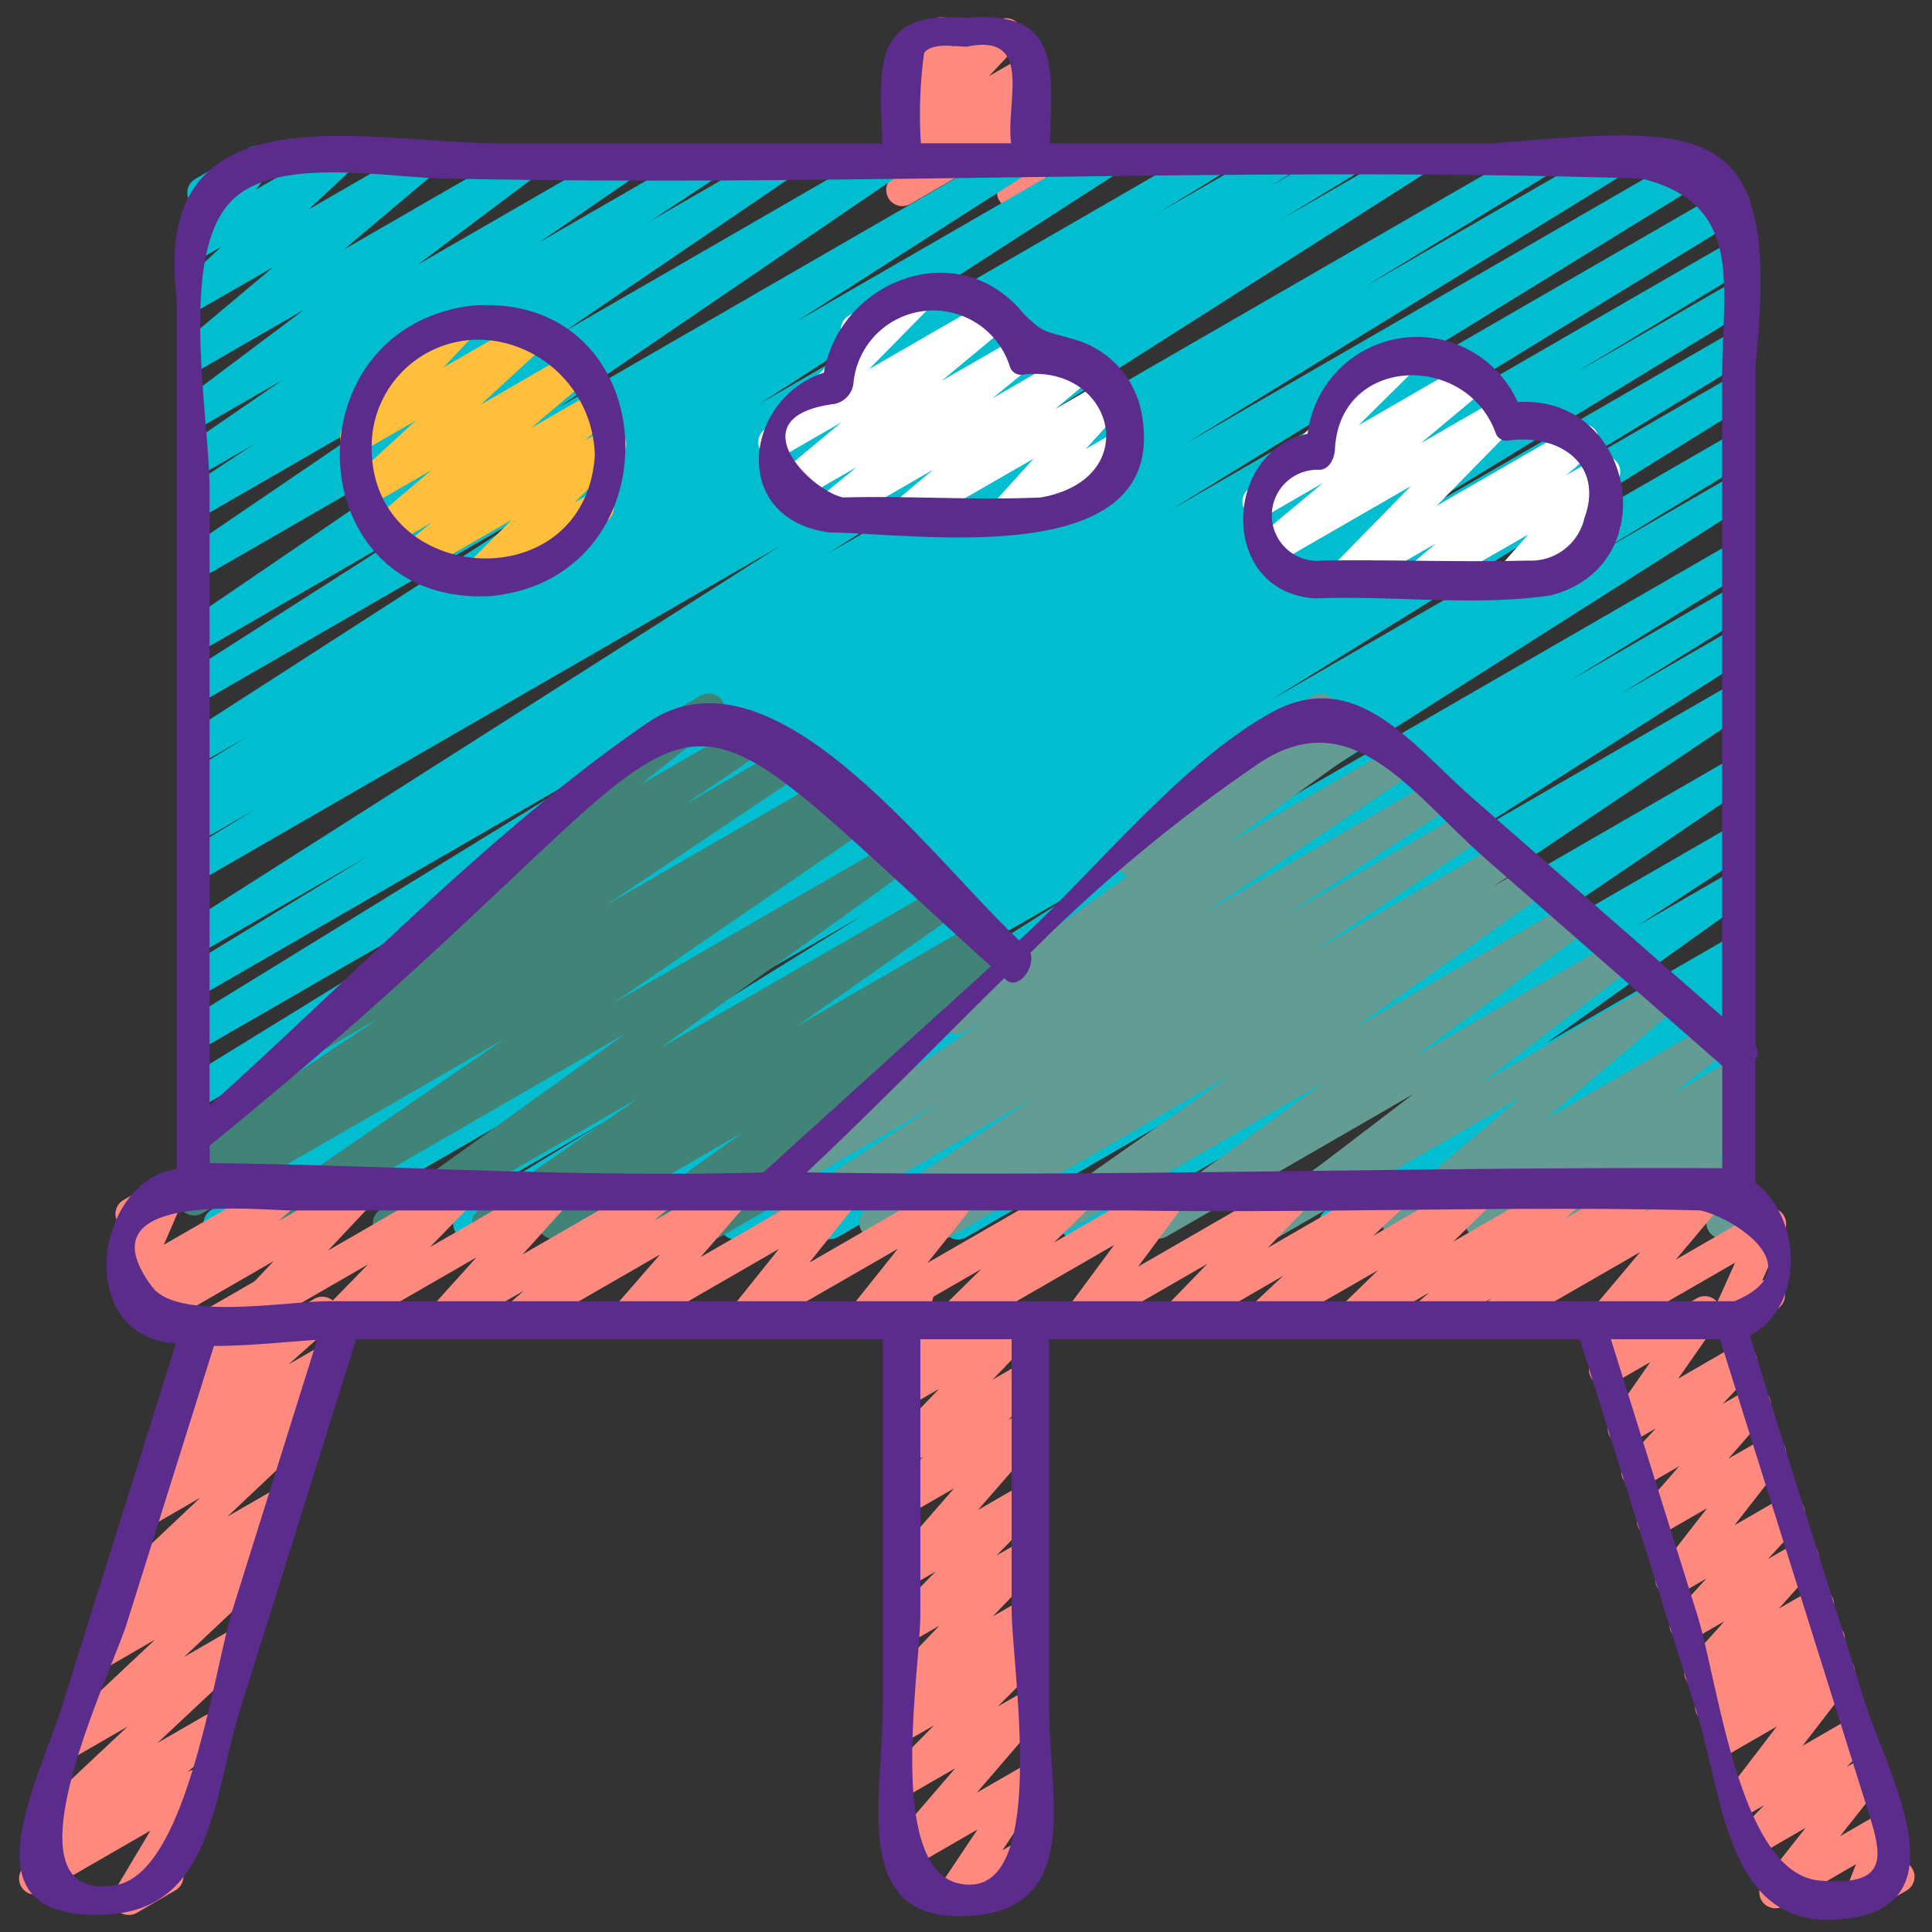
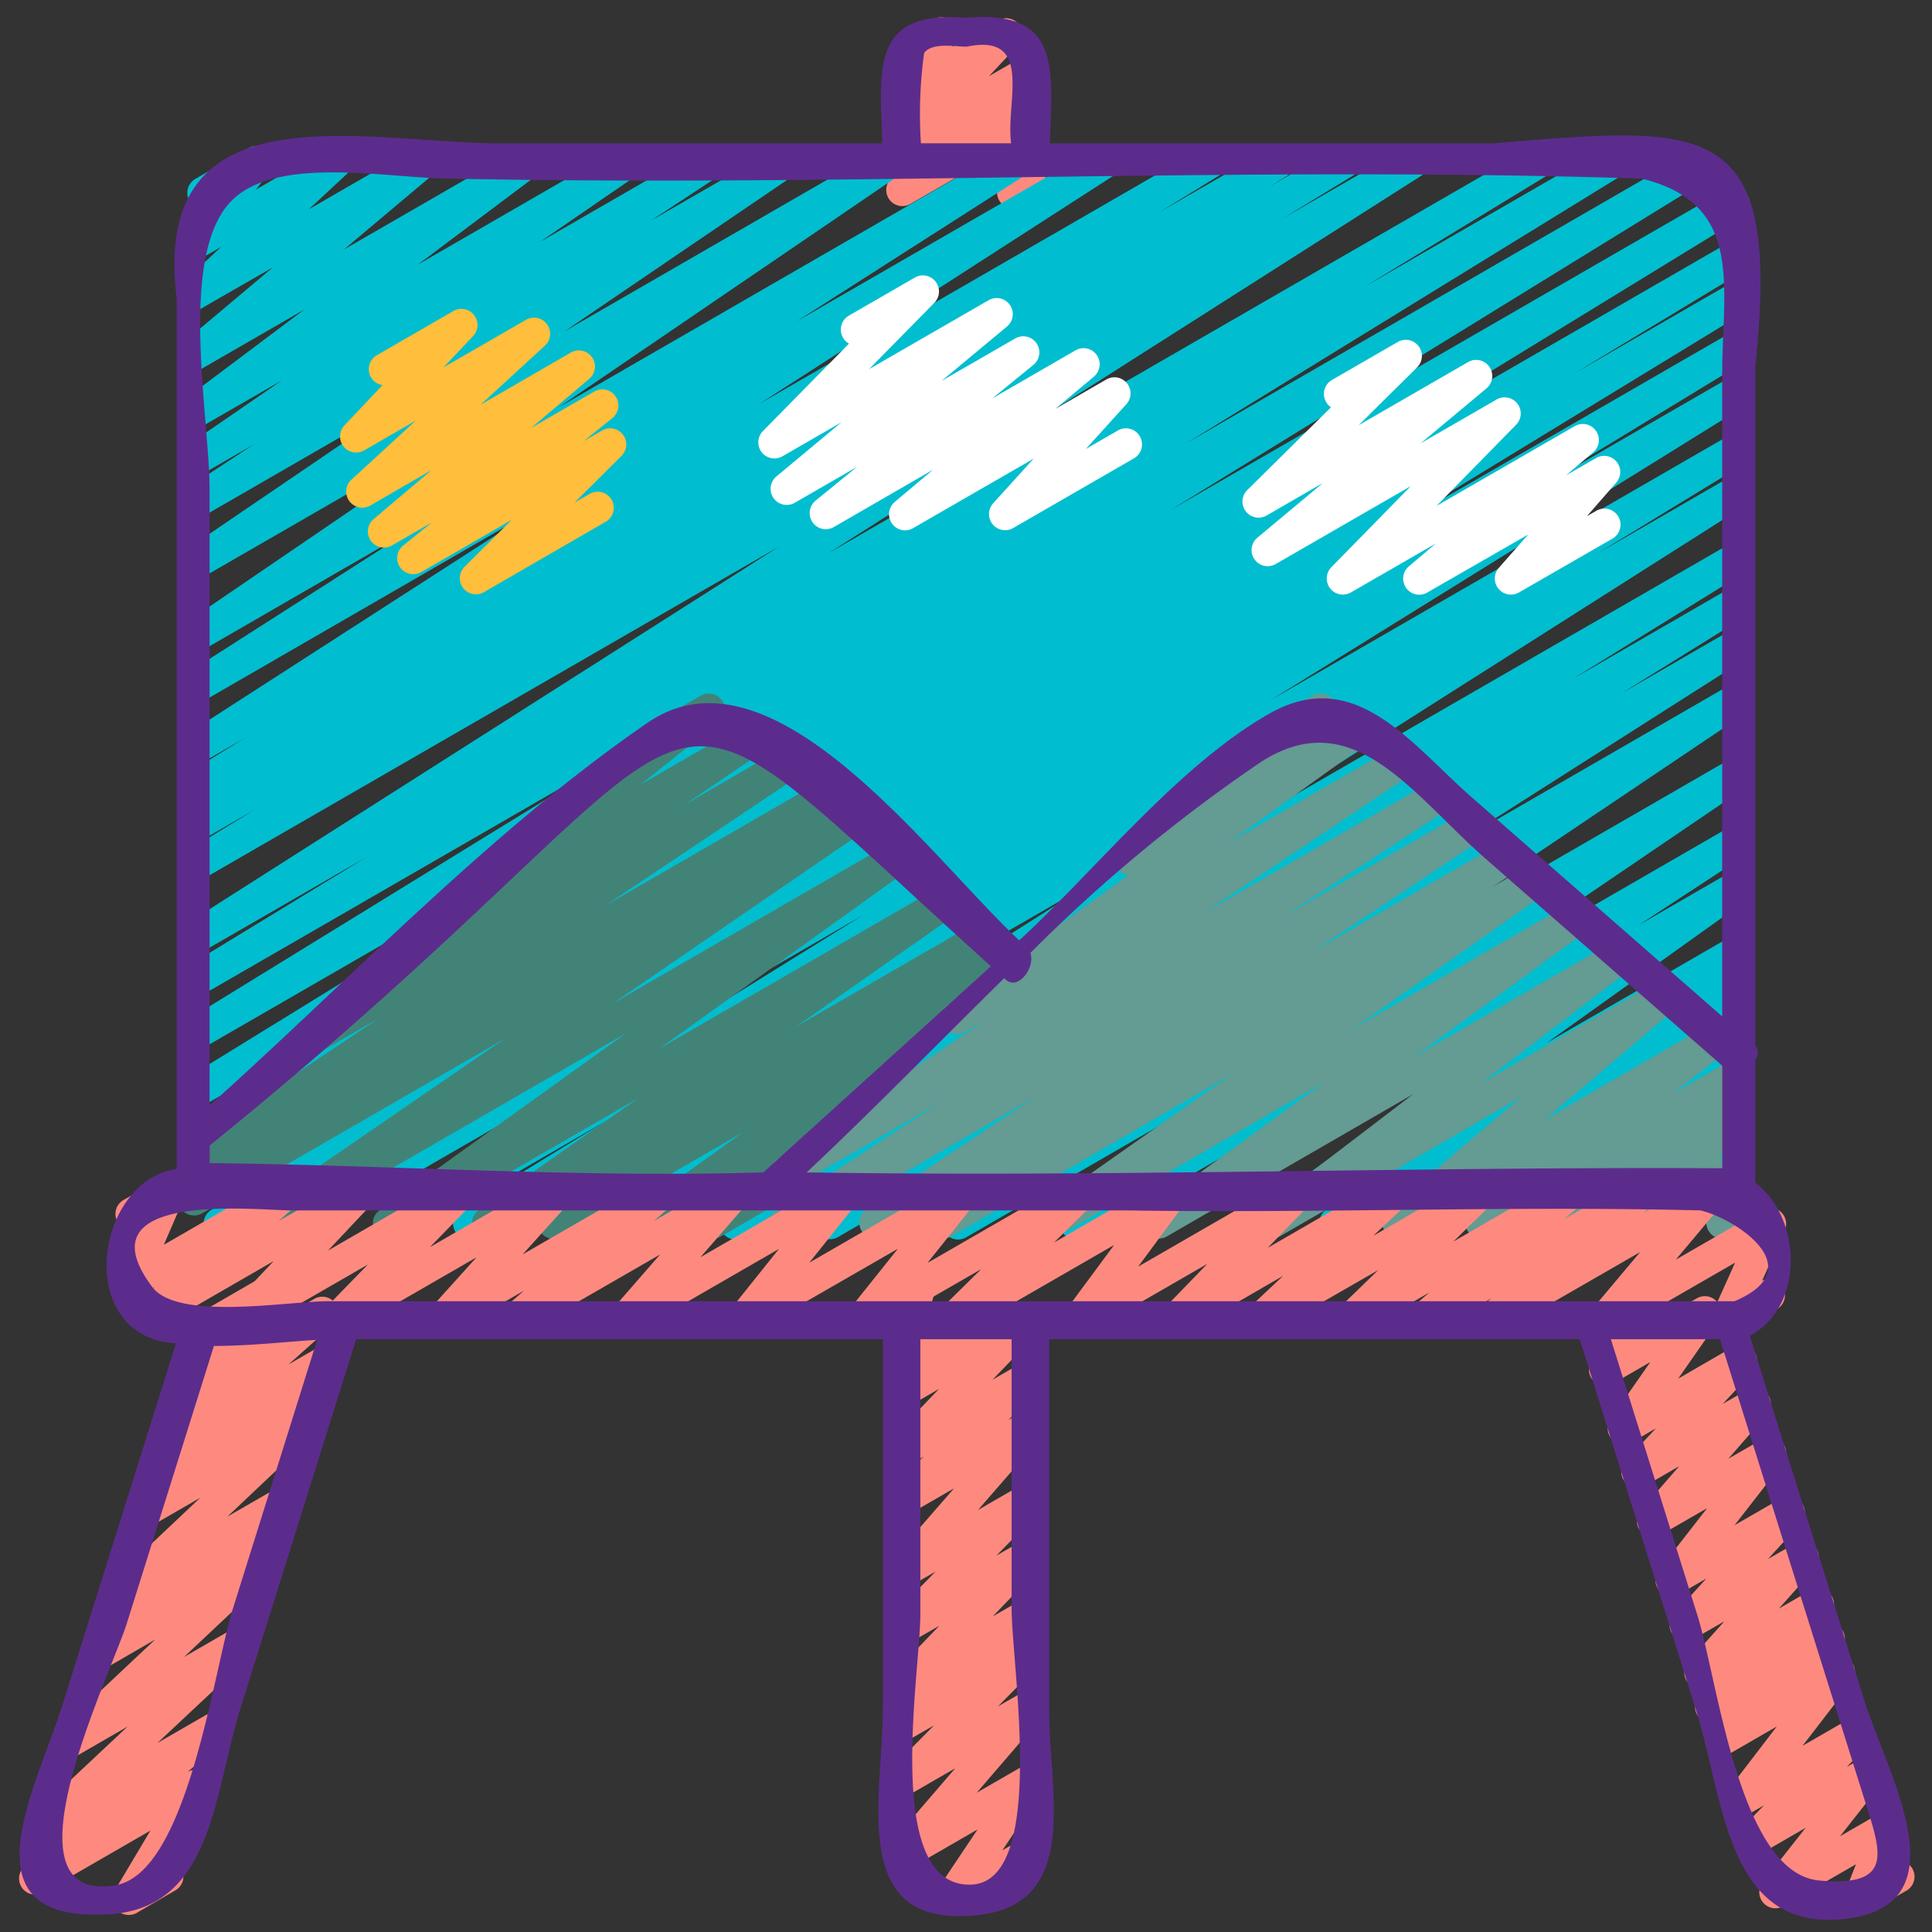
<svg xmlns="http://www.w3.org/2000/svg" version="1.1" width="512" height="512" x="0" y="0" viewBox="0 0 60 60" style="enable-background:new 0 0 512 512" xml:space="preserve" class="">
  <rect x="0" y="0" width="60" height="60" fill="#333333" stroke="none" />
  <g>
    <path fill="#fe8a7f" d="M31.464 6.474a.5.5 0 0 1-.488-.608l.275-1.25L28.28 6.33a.5.5 0 0 1-.592-.8l.752-.7-.16.092a.5.5 0 0 1-.614-.775l.9-.957-.283.164a.494.494 0 0 1-.611-.088.5.5 0 0 1-.06-.616l.308-.478a.5.5 0 0 1-.084-.9L28.994.6a.5.5 0 0 1 .671.7l-.1.156L31 .631a.5.5 0 0 1 .614.774l-.9.96 1.013-.584a.5.5 0 0 1 .591.8l-.752.7.171-.1a.5.5 0 0 1 .739.54l-.323 1.465a.507.507 0 0 1 .284.227.5.5 0 0 1-.184.684l-.534.307a.509.509 0 0 1-.255.07Z" data-original="#7a4b40" class="" />
    <path fill="#00becf" d="M6.824 38.5a.5.5 0 0 1-.261-.927l11.7-7.134L6.28 37.354a.5.5 0 0 1-.509-.86l5.329-3.218-4.82 2.78a.5.5 0 0 1-.511-.86l15.309-9.382L6.28 34.357a.5.5 0 0 1-.511-.858L22.4 23.26 6.28 32.564a.5.5 0 0 1-.511-.858L19.3 23.385 6.28 30.9a.5.5 0 0 1-.509-.859l5.641-3.441-5.132 2.963a.5.5 0 0 1-.518-.854L24.2 16.971 6.28 27.313a.5.5 0 0 1-.51-.859l2.177-1.332-1.667.962a.5.5 0 0 1-.51-.859l.553-.339-.043.024a.5.5 0 0 1-.512-.858l1.878-1.158-1.366.789a.5.5 0 0 1-.52-.853l11-7.088-10.48 6.052a.5.5 0 0 1-.519-.854l7.085-4.534L6.28 20.2a.5.5 0 0 1-.531-.845l10.568-7.206-10.037 5.79a.5.5 0 0 1-.531-.845l7.127-4.848-6.6 3.808a.5.5 0 0 1-.525-.85L7.882 13.8l-1.6.925a.5.5 0 0 1-.533-.845l3.014-2.072-2.483 1.43a.5.5 0 0 1-.55-.832l3.719-2.792-3.169 1.829a.5.5 0 0 1-.572-.815L8.479 8.3 6.28 9.564a.5.5 0 0 1-.591-.8l1.183-1.1-.592.342a.5.5 0 0 1-.647-.736l.6-.788a.5.5 0 0 1-.168-.925L7.726 4.6a.5.5 0 0 1 .626.1.5.5 0 0 1 .021.634l-.422.551L10.185 4.6a.5.5 0 0 1 .59.8L9.593 6.5l3.291-1.9a.5.5 0 0 1 .572.815l-2.773 2.333L16.14 4.6a.5.5 0 0 1 .549.832L12.974 8.22l6.273-3.62a.5.5 0 0 1 .533.844l-3.016 2.073L21.82 4.6a.5.5 0 0 1 .526.849l-2.133 1.406L24.125 4.6a.5.5 0 0 1 .531.845l-7.125 4.846 9.86-5.691a.5.5 0 0 1 .531.845l-10.569 7.204L31.3 4.6a.5.5 0 0 1 .519.853l-7.087 4.533L34.067 4.6a.5.5 0 0 1 .521.852l-11 7.088L37.339 4.6a.5.5 0 0 1 .513.858L35.988 6.6l3.476-2a.5.5 0 0 1 .511.859l-.555.34L41.5 4.6a.5.5 0 0 1 .511.859l-2.2 1.341 3.817-2.2a.5.5 0 0 1 .518.854L25.721 17.185 47.523 4.6a.5.5 0 0 1 .51.859l-5.66 3.449L49.837 4.6a.5.5 0 0 1 .512.858l-13.507 8.307L52.474 4.74a.5.5 0 0 1 .511.859L36.36 15.836l17.24-9.95a.5.5 0 0 1 .511.859l-15.323 9.388 14.933-8.621a.5.5 0 0 1 .508.86L48.887 11.6l4.835-2.791a.5.5 0 0 1 .51.859l-11.716 7.147 11.208-6.469a.5.5 0 0 1 .509.859l-7.165 4.358 6.657-3.843a.5.5 0 0 1 .513.857l-14.754 9.152 14.243-8.223a.5.5 0 0 1 .51.859l-4.628 2.825 4.119-2.377a.5.5 0 0 1 .518.855l-15.88 10.088 15.364-8.87a.5.5 0 0 1 .513.857l-5.411 3.348 4.9-2.828a.5.5 0 0 1 .514.857l-3.9 2.419 3.39-1.957a.5.5 0 0 1 .519.855l-8.9 5.667 8.379-4.837a.5.5 0 0 1 .53.847l-12.1 8.137 11.572-6.681a.5.5 0 0 1 .532.847L45 30.715l8.743-5.047a.5.5 0 0 1 .525.851l-3.393 2.221 2.865-1.654a.5.5 0 0 1 .541.84l-6.241 4.459 5.7-3.292a.5.5 0 0 1 .53.846l-.744.5.215-.124a.5.5 0 0 1 .559.827l-3.667 2.876 3.11-1.794a.5.5 0 0 1 .556.828l-.956.737.4-.231a.5.5 0 0 1 .626.762l-1.492 1.7.868-.5a.5.5 0 0 1 .735.553l-.28 1.15a.5.5 0 0 1 .051.891l-.5.289a.5.5 0 0 1-.735-.552l.216-.876-2.478 1.43a.5.5 0 0 1-.626-.762l1.492-1.7-4.267 2.464a.5.5 0 0 1-.556-.828l.959-.739-2.718 1.568a.5.5 0 0 1-.558-.826l3.665-2.876-6.416 3.7a.5.5 0 0 1-.531-.847l.743-.5-2.341 1.353a.5.5 0 0 1-.541-.84l6.241-4.459-9.183 5.3a.5.5 0 0 1-.524-.851l3.395-2.226-5.332 3.078a.5.5 0 0 1-.531-.847l9.27-6.3-12.377 7.151a.5.5 0 0 1-.53-.848l12.1-8.137-15.567 8.987a.5.5 0 0 1-.518-.855l8.888-5.665L23.1 38.422a.5.5 0 0 1-.514-.858l3.888-2.409-5.662 3.269a.5.5 0 0 1-.513-.858l5.435-3.366-7.312 4.222a.5.5 0 0 1-.519-.855l15.871-10.079-18.948 10.94a.5.5 0 0 1-.511-.86l4.644-2.835-6.4 3.7a.5.5 0 0 1-.514-.858L26.8 28.422 9.459 38.431a.5.5 0 0 1-.51-.86l7.2-4.378-9.075 5.239a.494.494 0 0 1-.25.068Z" data-original="#bfdbdd" class="" />
    <path fill="#428378" d="M8.2 38.5a.5.5 0 0 1-.283-.912l7.753-5.328-9.393 5.422a.5.5 0 0 1-.518-.855l.465-.3a.5.5 0 0 1-.48-.873l6-4.018-1.9 1.095a.5.5 0 0 1-.532-.846l4.839-3.284a.487.487 0 0 1-.219-.179.5.5 0 0 1 .1-.673l5.488-4.371a.5.5 0 0 1 .218-.61l2.031-1.168a.5.5 0 0 1 .561.823l-2.43 1.939 3.417-1.971a.5.5 0 0 1 .531.846l-2.577 1.749 3.012-1.739a.5.5 0 0 1 .529.848l-6 4.021 6.642-3.835a.5.5 0 0 1 .519.855l-.421.268.7-.404a.5.5 0 0 1 .533.845l-7.748 5.315 8.58-4.953a.5.5 0 0 1 .542.839L20.5 32.552l8.643-4.989a.5.5 0 0 1 .537.841l-4.961 3.481 5.632-3.251a.5.5 0 0 1 .526.848l-.2.131.469-.27a.5.5 0 0 1 .542.838L27.3 33.343a.492.492 0 0 1 .3.2.5.5 0 0 1-.094.672L24 37.087a.5.5 0 0 1-.242.519l-1.38.8a.5.5 0 0 1-.567-.82l.275-.224-1.816 1.048a.5.5 0 0 1-.542-.838l3.332-2.4-5.619 3.243a.5.5 0 0 1-.526-.849l.2-.133-1.709.986a.5.5 0 0 1-.537-.842l4.96-3.477-7.5 4.327a.5.5 0 0 1-.542-.839l7.655-5.5-11 6.351a.494.494 0 0 1-.242.061Z" data-original="#4184a9" class="" />
    <path fill="#649b92" d="M27.187 38.47a.5.5 0 0 1-.276-.917l5.268-3.5-7.53 4.347a.5.5 0 0 1-.523-.851l5.086-3.322-4.537 2.62a.5.5 0 0 1-.528-.847l6.409-4.282-.579.334a.5.5 0 0 1-.542-.839l5.592-4.02a.5.5 0 0 1-.187-.875l3.76-2.993a.5.5 0 0 1 .222-.6l1.95-1.126a.5.5 0 0 1 .561.823l-.628.5 1.345-.777a.5.5 0 0 1 .542.839l-4.431 3.185 5.114-2.952a.5.5 0 0 1 .528.848l-6.409 4.284 7.079-4.087a.5.5 0 0 1 .523.851l-5.086 3.321 5.623-3.246a.5.5 0 0 1 .527.85l-5.265 3.5 5.848-3.376a.5.5 0 0 1 .521.853l-.815.527 1.128-.651a.5.5 0 0 1 .537.841l-5.97 4.2 6.743-3.893a.5.5 0 0 1 .544.837l-5.412 3.941 6.225-3.593a.5.5 0 0 1 .553.83l-4.7 3.588 5.543-3.2a.5.5 0 0 1 .573.814l-4.142 3.517 5.129-2.968a.5.5 0 0 1 .557.827l-1.7 1.325 1.764-1.019a.5.5 0 0 1 .557.828l-.393.306a.5.5 0 0 1 .469.821l-1 1.14.38-.219a.5.5 0 0 1 .731.57l-.243.854a.5.5 0 0 1 .02.878l-.5.287a.506.506 0 0 1-.558-.039.5.5 0 0 1-.172-.531l.152-.536-1.909 1.103a.5.5 0 0 1-.627-.761l1-1.14L48.33 38.4a.5.5 0 0 1-.558-.827L48 37.4l-1.741 1a.5.5 0 0 1-.558-.827l1.7-1.325L43.67 38.4a.5.5 0 0 1-.573-.813l4.142-3.517-7.5 4.33a.5.5 0 0 1-.553-.83l4.7-3.589-7.651 4.419a.5.5 0 0 1-.544-.837l5.413-3.94-8.277 4.777a.5.5 0 0 1-.537-.841l5.968-4.2-8.725 5.041a.5.5 0 0 1-.521-.852l.814-.527-2.389 1.379a.5.5 0 0 1-.25.07Z" data-original="#35718a" class="" />
    <path fill="#fe8a7f" d="M3.992 59.47a.5.5 0 0 1-.355-.149.5.5 0 0 1-.075-.607l1.108-1.862-3.326 1.919a.5.5 0 0 1-.572-.816l1.128-.947-.269.155a.5.5 0 0 1-.592-.8l2.924-2.743-1.492.861a.5.5 0 0 1-.593-.8l2.94-2.763-1.5.869a.5.5 0 0 1-.566-.82l1-.815a.5.5 0 0 1-.5-.839l2.968-2.8-1.526.881a.5.5 0 0 1-.566-.819l1.052-.862a.5.5 0 0 1-.533-.831l1.4-1.246-.21.122a.5.5 0 0 1-.63-.758l.983-1.15a.5.5 0 0 1-.235-.932l2.109-1.217a.5.5 0 0 1 .629.758l-.834.977 1.917-1.107a.5.5 0 0 1 .583.8l-1.4 1.246 1.017-.587a.5.5 0 0 1 .566.819l-1.052.862a.5.5 0 0 1 .543.823L7.062 47.1l1.527-.88a.5.5 0 0 1 .566.82l-1 .814a.5.5 0 0 1 .5.839l-2.94 2.767 1.505-.869a.5.5 0 0 1 .592.8l-2.924 2.74 1.492-.861a.5.5 0 0 1 .571.816l-1.133.948.011-.006a.5.5 0 0 1 .606.081.5.5 0 0 1 .074.608L5.28 57.781a.5.5 0 0 1 .166.926l-1.2.7a.49.49 0 0 1-.254.063ZM57.755 59.47a.5.5 0 0 1-.466-.682l.349-.892-2.251 1.3a.5.5 0 0 1-.628-.105.5.5 0 0 1-.015-.637l1.331-1.689-1.383.8a.5.5 0 0 1-.607-.783l.7-.718-.48.277a.5.5 0 0 1-.647-.736l1.522-1.988-1.466.847a.5.5 0 0 1-.593-.8l.214-.2a.5.5 0 0 1-.54-.822l.312-.3-.051.029a.5.5 0 0 1-.623-.766l1.117-1.253-.95.548a.5.5 0 0 1-.619-.77l1.014-1.108-.835.482a.5.5 0 0 1-.644-.739l1.5-1.927-1.433.826a.5.5 0 0 1-.627-.761l1.193-1.369-1.046.605a.5.5 0 0 1-.616-.774l.939-1.007-.748.432a.5.5 0 0 1-.66-.719l1.234-1.771-1.155.667a.5.5 0 0 1-.677-.694l.434-.707-.168.1a.5.5 0 1 1-.5-.865l1.874-1.082a.5.5 0 0 1 .608.084.5.5 0 0 1 .068.61l-.433.707 1.393-.8a.5.5 0 0 1 .66.718l-1.239 1.778 1.7-.984a.5.5 0 0 1 .616.774l-.933.994.745-.43a.5.5 0 0 1 .627.761L53.677 45.3l1.047-.6a.5.5 0 0 1 .644.74l-1.5 1.927 1.432-.826a.5.5 0 0 1 .619.771l-1.014 1.106.833-.48a.5.5 0 0 1 .623.765l-1.116 1.253.953-.55a.5.5 0 0 1 .6.794l-.311.3.049-.028a.5.5 0 0 1 .593.8l-.213.2a.505.505 0 0 1 .568.132.5.5 0 0 1 .021.633l-1.525 1.981 1.466-.846a.5.5 0 0 1 .608.782l-.7.718.478-.276a.5.5 0 0 1 .643.742l-1.332 1.689 1.23-.71a.5.5 0 0 1 .716.615l-.352.9a.5.5 0 0 1 .439.9l-1.169.674a.5.5 0 0 1-.252.064ZM29.52 59.47a.5.5 0 0 1-.416-.779l1.255-1.876-2.079 1.2a.5.5 0 0 1-.629-.759l2.016-2.341-1.387.8a.5.5 0 0 1-.605-.784l1.331-1.347-.726.416a.5.5 0 0 1-.58-.8l.344-.3a.517.517 0 0 1-.408-.192.5.5 0 0 1 .033-.655l1.5-1.561-.889.508a.5.5 0 0 1-.607-.782l1.382-1.411-.775.447a.5.5 0 0 1-.627-.761l1.975-2.27L28.28 47a.5.5 0 0 1-.6-.792l1-.971-.407.236a.5.5 0 0 1-.61-.78l1.5-1.558-.887.511a.5.5 0 0 1-.6-.788l.511-.5a.5.5 0 0 1-.642-.606l.267-.977a.5.5 0 0 1-.035-.885l.507-.292a.5.5 0 0 1 .733.565l-.186.68 2.191-1.266a.5.5 0 0 1 .6.788l-.485.48.578-.333a.5.5 0 0 1 .61.779l-1.5 1.557.886-.511a.5.5 0 0 1 .6.792l-1 .971.408-.236a.5.5 0 0 1 .627.761l-1.975 2.271 1.348-.779a.5.5 0 0 1 .607.783l-1.382 1.411.775-.448a.5.5 0 0 1 .61.78L30.83 50.2l.89-.513a.5.5 0 0 1 .579.808l-.343.3a.534.534 0 0 1 .409.194.5.5 0 0 1-.04.657l-1.331 1.347.726-.418a.5.5 0 0 1 .629.759l-2.016 2.341 1.387-.8a.5.5 0 0 1 .615.091.5.5 0 0 1 .051.62l-1.256 1.877.59-.341a.5.5 0 0 1 .5.865L29.77 59.4a.5.5 0 0 1-.25.07Z" data-original="#7a4b40" class="" />
    <path fill="#fe8a7f" d="M44.19 41.47a.5.5 0 0 1-.326-.879l.524-.45L42.2 41.4a.5.5 0 0 1-.6-.79l1.2-1.165-3.4 1.955a.5.5 0 0 1-.592-.8l1.044-.98-3.076 1.78a.5.5 0 0 1-.609-.78l1.328-1.371-3.727 2.151a.5.5 0 0 1-.653-.729l1.485-2.007-4.744 2.736a.5.5 0 0 1-.6-.788l1.219-1.2-3.45 1.99a.5.5 0 0 1-.641-.744l1.5-1.877-4.547 2.619a.5.5 0 0 1-.641-.745l1.494-1.868-4.528 2.613a.5.5 0 0 1-.627-.76l1.465-1.681-4.234 2.441a.5.5 0 0 1-.578-.81l.586-.508L13.99 41.4a.5.5 0 0 1-.621-.767l1.431-1.587-4.08 2.354a.5.5 0 0 1-.609-.781l1.316-1.35L7.734 41.4a.5.5 0 0 1-.614-.775l1.38-1.461-3.69 2.13a.5.5 0 0 1-.581-.808l.585-.515-.532.306a.5.5 0 0 1-.709-.631l.63-1.459a.509.509 0 0 1-.551-.237.5.5 0 0 1 .183-.682l1.161-.67a.5.5 0 0 1 .709.631l-.616 1.428L8.655 36.6a.5.5 0 0 1 .581.807l-.587.517 2.3-1.324a.5.5 0 0 1 .615.775l-1.378 1.463 3.873-2.238a.5.5 0 0 1 .608.781l-1.316 1.35 3.694-2.131a.5.5 0 0 1 .621.767l-1.434 1.589 4.083-2.356a.5.5 0 0 1 .578.81l-.586.508 2.284-1.318a.5.5 0 0 1 .627.76l-1.464 1.683 4.233-2.443a.5.5 0 0 1 .641.745l-1.494 1.868 4.527-2.613a.5.5 0 0 1 .629.106.5.5 0 0 1 .013.638l-1.5 1.877L33.35 36.6a.5.5 0 0 1 .6.788l-1.218 1.2 3.448-1.99a.5.5 0 0 1 .652.729l-1.485 2.009 4.745-2.736a.5.5 0 0 1 .609.78l-1.328 1.371L43.1 36.6a.5.5 0 0 1 .591.8l-1.043.979 3.081-1.779a.5.5 0 0 1 .6.79l-1.193 1.167 3.39-1.957a.5.5 0 0 1 .577.811l-.526.451 2.189-1.262a.5.5 0 0 1 .571.815l-.313.263 1.87-1.079a.5.5 0 0 1 .632.754l-1.483 1.767 2.677-1.545a.5.5 0 0 1 .706.637l-.7 1.558a.5.5 0 0 1 .466.883l-1.3.751a.5.5 0 0 1-.707-.636l.7-1.556-3.8 2.192a.5.5 0 0 1-.633-.754l1.484-1.766-4.367 2.516a.5.5 0 0 1-.569-.813l.317-.267-1.877 1.08a.493.493 0 0 1-.25.07Z" data-original="#925c4c" class="" />
    <path fill="#ffbe3c" d="M14.779 18.457a.5.5 0 0 1-.352-.854l1.461-1.455-2.8 1.615a.5.5 0 0 1-.565-.822l.884-.713-1.232.71a.5.5 0 0 1-.574-.814L13.4 14.6l-1.9 1.1a.5.5 0 0 1-.589-.8l2-1.838-1.6.924a.5.5 0 0 1-.614-.776l1.182-1.251a.5.5 0 0 1-.176-.927l2.376-1.372a.5.5 0 0 1 .613.777l-.92.974 2.565-1.48a.5.5 0 0 1 .589.8l-2 1.838 2.8-1.619a.5.5 0 0 1 .573.815l-1.8 1.523 1.957-1.129a.5.5 0 0 1 .565.821l-.883.713.569-.328a.5.5 0 0 1 .6.787l-1.461 1.454.447-.257a.5.5 0 1 1 .5.865l-3.764 2.176a.489.489 0 0 1-.25.067Z" data-original="#c7af3e" class="" />
    <path fill="#ffffff" d="M28.11 16.47a.5.5 0 0 1-.322-.883l1.191-1-3.086 1.782a.5.5 0 0 1-.566-.82l1.287-1.049-1.934 1.115a.5.5 0 0 1-.571-.816l2.026-1.687-1.835 1.059a.5.5 0 0 1-.607-.783l2.673-2.717a.484.484 0 0 1-.187-.186.5.5 0 0 1 .182-.682l2.05-1.183a.5.5 0 0 1 .607.783l-2.028 2.061 3.71-2.139a.5.5 0 0 1 .571.817l-2.028 1.687 2.287-1.319a.5.5 0 0 1 .566.82l-1.284 1.046 2.588-1.495a.5.5 0 0 1 .573.815l-1.193 1 1.578-.911a.5.5 0 0 1 .622.768l-1.258 1.39.976-.563a.5.5 0 1 1 .5.865L31.463 16.4a.5.5 0 0 1-.621-.767l1.258-1.389-3.74 2.156a.493.493 0 0 1-.25.07ZM44.077 18.47a.5.5 0 0 1-.323-.882l.837-.709-2.64 1.521a.5.5 0 0 1-.607-.782l2.47-2.521-4.2 2.422a.5.5 0 0 1-.57-.816L41.084 15l-1.753 1.012a.5.5 0 0 1-.6-.788l2.605-2.576a.479.479 0 0 1-.154-.165.5.5 0 0 1 .182-.682l2.049-1.183a.5.5 0 0 1 .6.788l-1.819 1.8 3.4-1.962a.5.5 0 0 1 .57.817l-2.041 1.705 2.357-1.36a.5.5 0 0 1 .607.782l-2.472 2.522 4.285-2.473a.5.5 0 0 1 .574.815l-.839.711.934-.539a.5.5 0 0 1 .627.761l-.915 1.047.314-.18a.5.5 0 0 1 .5.865L47.172 18.4a.5.5 0 0 1-.627-.761l.915-1.039-3.133 1.8a.493.493 0 0 1-.25.07Z" data-original="#ffffff" class="" />
    <path fill="#5c2c8c" d="M3.369 59.451c3.247-.186 3.263-3.733 4.106-6.421l3.586-11.44h16.356v11.457c0 2.818-1.11 6.9 2.984 6.424 3.165-.365 2.182-3.841 2.182-6.295V41.59H49.06l3.629 11.578c.852 2.717.928 6.8 4.544 6.431 3.8-.386 1.4-4.462.656-6.817l-3.547-11.3c1.7-.9 1.633-3.638.171-4.753v-3.824a.324.324 0 0 0 0-.421V11.366c.824-7.741-1.452-7.472-8.155-6.913H32.606c.059-2.316.386-4.16-2.627-3.9-2.969-.238-2.639 1.628-2.579 3.9h-12C11.127 4.4 4.671 2.718 5.488 9.275v27.028c-2.55.363-3.23 5.21-.025 5.418l-3.515 11.2c-.848 2.697-3.159 6.792 1.421 6.53Zm26.774-.922c-2.74.064-1.56-6.574-1.56-8.417V41.59h2.834v8.36c0 1.789 1.117 8.522-1.274 8.579ZM57.9 55.878c.5 1.6.973 2.737-1.4 2.523-2.489-.225-3.143-6.189-3.79-8.251l-2.683-8.56h3.388q2.24 7.143 4.485 14.288ZM31.242 30.429c.376.336.918-.38.757-.835a48.764 48.764 0 0 1 7.152-5.924c2.883-1.866 4.71 1.009 7.007 3.018l7.329 6.41v3.183c-9.5-.052-18.927.277-28.437.129 2.03-1.9 4.057-3.991 6.136-6.031ZM28.7 1.644c.255-.338.975-.194 1.321-.194 2.107-.439 1.2 1.734 1.381 3H28.6a13.868 13.868 0 0 1 .1-2.806ZM7.2 6.227c1.426-1.421 4.89-.68 6.8-.68 12.285.257 24.762-.4 36.984 0 3.2.787 2.5 3.337 2.5 6.091v19.927l-7.761-6.789c-1.884-1.648-3.615-4.114-6.265-2.633-2.818 1.575-5.416 4.862-7.806 7.062-2.837-2.662-7.672-9.417-11.543-6.758-4.852 3.334-9.177 7.918-13.6 11.883v-19.1c.004-2.275-1.001-7.317.691-9.003Zm-.687 29.348C24 21.41 18.729 19.145 30.773 30.01l-7.068 6.4c-5.835.168-11.222-.215-17.192-.291Zm-1.787 4.391C2.47 36.951 7.95 37.59 9.041 37.59h25.916c5.936.094 11.934-.146 17.846 0 1.042.231 3.506 1.792 1.062 2.821H10.188c-1.264-.001-4.669.616-5.462-.445ZM6.644 41.8c1.147 0 2.357-.143 3.205-.189L7.235 49.95c-.611 1.952-1.408 8.236-3.662 8.6-3.645.592-.133-6.543.368-8.142Z" data-original="#262626" class="" />
-     <path fill="#5c2c8c" d="M15.253 18.512c5.862-.593 5.443-9.528-.636-9.016-5.708.754-5.317 9.345.636 9.016Zm.354-7.877a3.684 3.684 0 0 1 2.865 3.508c-.293 4.533-7.006 4.087-6.929-.306a3.317 3.317 0 0 1 4.064-3.202ZM25.749 16.535c2.726.019 10.682 1.294 9.694-3.757a2.936 2.936 0 0 0-2.119-2.247c-.882-.263-.905-.166-1.528-.781-2.012-2.486-5.7-1.065-6.21 1.824-2.479.807-2.953 4.539.163 4.961Zm.123-3.984a.737.737 0 0 0 .637-.7 2.493 2.493 0 0 1 4.849-.482.364.364 0 0 0 .364.272c2.854-.395 3.859 3.228.6 3.808-2.027.091-4.1-.054-6.139 0-1.018-.216-3.29-2.495-.311-2.898ZM40.863 18.584c2.4-.1 4.91.255 7.282-.092 3.614-.915 2.611-6.241-1.012-6.005a3.425 3.425 0 0 0-6.524.985c-2.66.558-2.763 4.948.254 5.112Zm.121-3.993c.3-.016.458-.345.475-.647.146-2.9 4.057-3.014 4.984-.514a.353.353 0 0 0 .391.251c1.6-.222 2.987.737 2.371 2.41a1.7 1.7 0 0 1-1.748 1.318c-2.117.055-4.252-.033-6.375 0a1.415 1.415 0 1 1-.098-2.818Z" data-original="#262626" class="" />
  </g>
</svg>